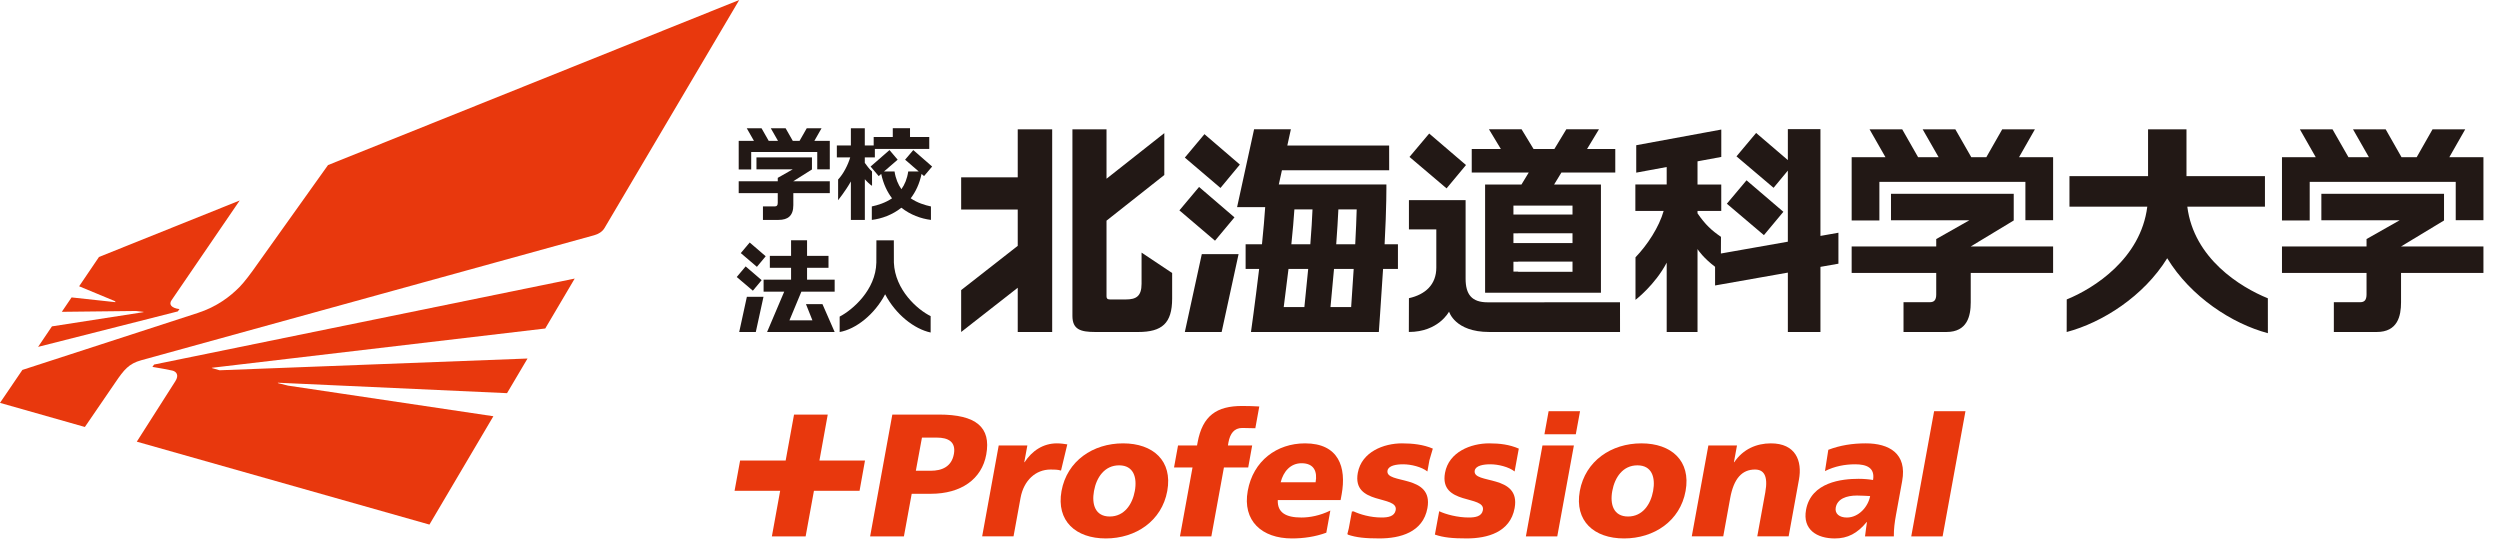
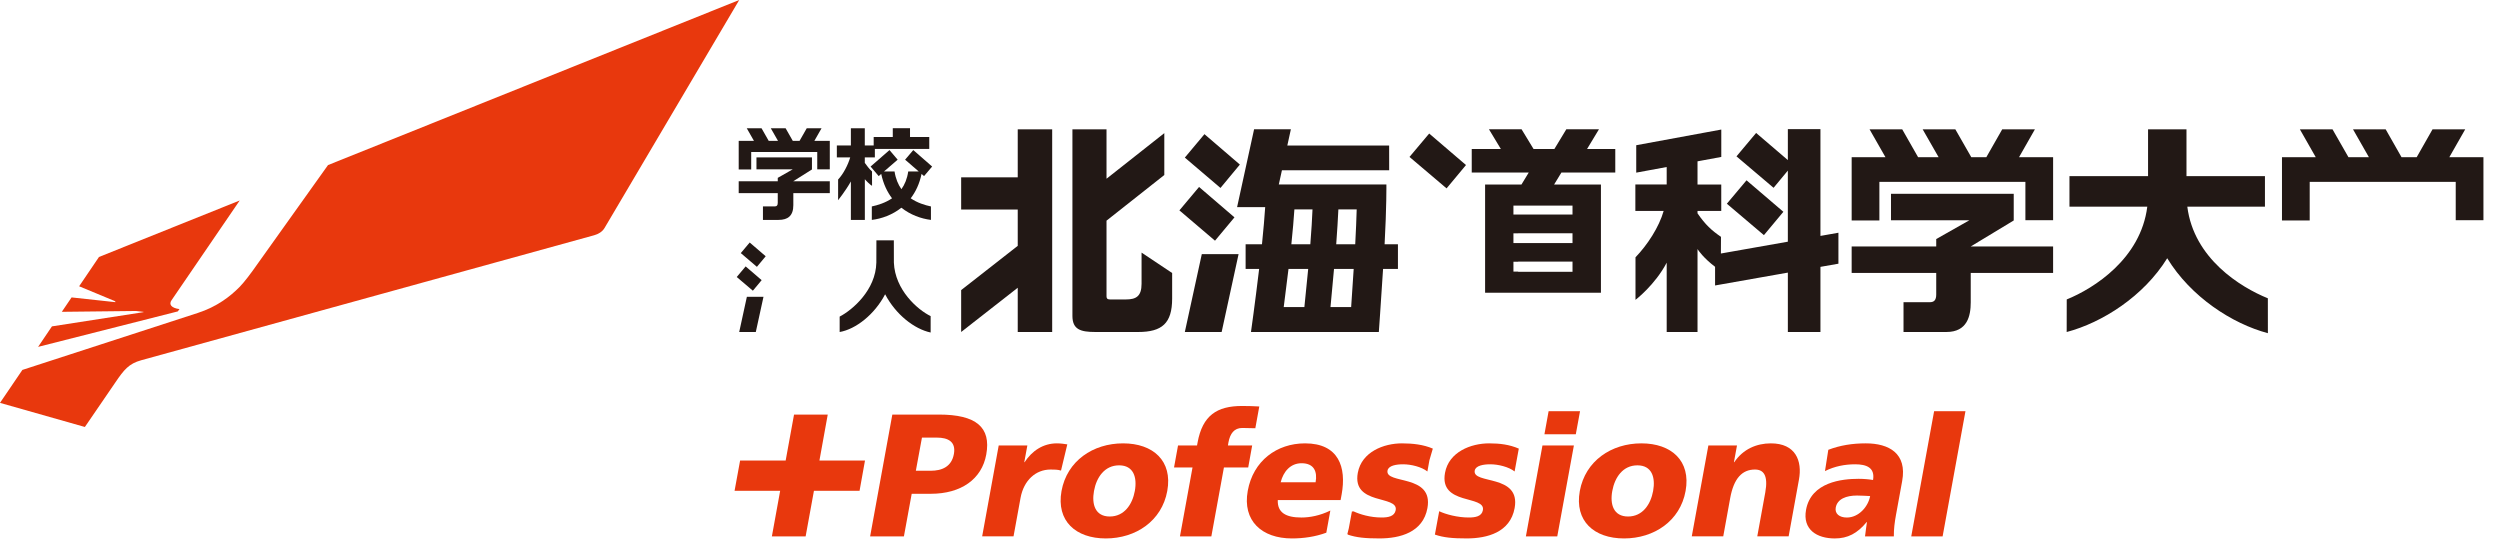
<svg xmlns="http://www.w3.org/2000/svg" version="1.1" id="レイヤー_1" x="0px" y="0px" width="320px" height="70px" viewBox="0 0 320 70" style="enable-background:new 0 0 320 70;" xml:space="preserve">
  <style type="text/css">

	.st0{fill:#E8380D;}
	.st1{fill:#221815;}

</style>
  <g>
    <g>
      <path class="st0" d="M41.986,21.129c0,0-8.159,11.442-8.874,12.443c-1.06,1.523-1.867,2.566-2.451,3.163    c-1.21,1.229-2.917,2.534-5.331,3.319c-0.55,0.175-22.465,7.296-22.465,7.296L0,51.567l10.864,3.086c0,0,3.695-5.4,3.911-5.715    c1.09-1.601,1.705-2.388,3.311-2.829c0.604-0.168,57.316-15.819,57.963-15.996c0.518-0.141,1.039-0.435,1.325-0.918    C77.469,29.039,94.621,0,94.621,0L41.986,21.129z" />
-       <path class="st0" d="M73.563,35.656L19.728,46.661l-0.22,0.301c0.681,0.1,2.168,0.382,2.548,0.471    c0.486,0.111,0.906,0.551,0.392,1.355c-0.202,0.311-4.938,7.745-4.938,7.745l37.457,10.613l8.185-13.868l-26.277-3.917    c0,0-1.242-0.311-1.282-0.318c-0.04-0.018-0.051-0.053,0-0.053c0.052,0,29.307,1.335,29.307,1.335l2.623-4.434l-39.411,1.504    c0,0-0.965-0.275-0.983-0.283c-0.018-0.008-0.03-0.035,0.012-0.039c0.03-0.006,42.649-5.025,42.649-5.025L73.563,35.656z" />
      <path class="st0" d="M22.973,39.565c-1.064-0.143-1.382-0.604-1.017-1.134c0.364-0.534,8.726-12.768,8.726-12.768l-18.011,7.229    l-2.542,3.751l4.534,1.882c0,0,0.105,0.079,0.117,0.101c0.018,0.021,0.008,0.052-0.02,0.05c-0.029,0-5.598-0.607-5.598-0.607    l-1.25,1.844l9.482-0.107c0,0,0.944,0.111,0.961,0.111c0.036,0.004,0.036,0.039,0.008,0.039c-0.025,0.008-11.714,1.82-11.714,1.82    l-1.772,2.623l17.88-4.538L22.973,39.565z" />
      <polygon class="st0" points="105.951,53.067 101.637,53.067 100.565,58.948 94.734,58.948 94.025,62.821 99.861,62.821     98.801,68.655 103.121,68.655 104.185,62.821 110.024,62.821 110.72,58.948 104.887,58.948   " />
      <path class="st0" d="M120.184,53.065h-5.966l-2.841,15.59h4.324l0.997-5.45h2.437c3.891,0,6.531-1.875,7.105-5.022    C126.881,54.675,124.937,53.065,120.184,53.065 M122.098,58.115c-0.296,1.628-1.531,2.141-2.963,2.141h-1.907l0.782-4.243h1.905    C121.343,56.012,122.387,56.529,122.098,58.115" />
      <path class="st0" d="M136.615,56.88c-0.384-0.063-0.87-0.13-1.335-0.13c-1.745,0-3.171,0.939-4.134,2.413h-0.04l0.396-2.145    h-3.667l-2.118,11.636h4.015l0.896-4.914c0.414-2.278,1.963-3.64,3.84-3.64c0.473,0,0.912,0,1.342,0.133L136.615,56.88z" />
      <path class="st0" d="M143.754,56.75c-3.842,0-7.174,2.235-7.879,6.093c-0.693,3.846,1.826,6.077,5.668,6.077    c3.833,0,7.168-2.231,7.868-6.077C150.115,58.986,147.596,56.75,143.754,56.75 M145.258,62.843    c-0.313,1.725-1.354,3.27-3.213,3.27c-1.848,0-2.33-1.545-2.014-3.27c0.313-1.741,1.357-3.28,3.215-3.28    C145.096,59.563,145.574,61.102,145.258,62.843" />
      <path class="st0" d="M160.278,57.019h-3.103l0.064-0.382c0.21-1.144,0.738-1.857,1.769-1.857c0.602,0,1.213,0.023,1.674,0.035    l0.506-2.785c-0.712-0.041-1.321-0.065-2.203-0.065c-3.212,0-5.063,1.207-5.694,4.673l-0.07,0.382h-2.433l-0.511,2.813h2.366    l-1.608,8.822h4.018l1.61-8.822h3.109L160.278,57.019z" />
      <path class="st0" d="M167.046,56.75c-3.613,0-6.639,2.233-7.333,6.072c-0.704,3.844,1.808,6.098,5.653,6.098    c1.496,0,3.007-0.22,4.403-0.736l0.515-2.833c-1.326,0.647-2.619,0.891-3.713,0.891c-1.969,0-3.08-0.623-3.015-2.231h8.04    l0.137-0.742C172.36,59.808,171.364,56.75,167.046,56.75 M168.397,61.729h-4.471c0.34-1.339,1.227-2.435,2.678-2.435    C168.215,59.294,168.642,60.39,168.397,61.729" />
      <path class="st0" d="M190.761,59.43c1.009,0,2.361,0.327,3.109,0.918l0.536-2.926c-1.204-0.518-2.415-0.672-3.8-0.672    c-2.328,0-5.158,1.092-5.645,3.776c-0.768,4.197,5.205,2.811,4.85,4.775c-0.15,0.811-0.977,0.939-1.813,0.939    c-1.439,0-2.924-0.399-3.781-0.803l-0.551,2.99c1.11,0.384,2.266,0.491,4.075,0.491c2.633,0,5.563-0.777,6.132-3.882    c0.808-4.419-5.445-2.997-5.107-4.805C188.886,59.588,189.895,59.43,190.761,59.43" />
      <path class="st0" d="M179.601,59.43c1.007,0,2.361,0.327,3.105,0.918l0.26-1.438l0.435-1.488    c-1.198-0.518-2.577-0.672-3.956-0.672c-2.328,0-5.158,1.092-5.647,3.776c-0.764,4.197,5.206,2.811,4.851,4.775    c-0.154,0.811-0.985,0.939-1.811,0.939c-1.443,0-2.76-0.399-3.621-0.803l-0.023,0.063c-0.045-0.021-0.102-0.039-0.143-0.063    l-0.406,2.191l-0.184,0.732c0.012,0.012,0.027,0.012,0.049,0.016l-0.006,0.051c1.112,0.384,2.264,0.491,4.077,0.491    c2.631,0,5.564-0.777,6.13-3.882c0.807-4.419-5.439-2.997-5.109-4.805C177.722,59.588,178.73,59.43,179.601,59.43" />
      <polygon class="st0" points="198.222,52.635 197.688,55.583 201.704,55.583 202.245,52.635   " />
      <polygon class="st0" points="195.314,68.655 199.33,68.655 201.458,57.019 197.435,57.019   " />
      <path class="st0" d="M210.099,56.75c-3.84,0-7.173,2.235-7.883,6.093c-0.698,3.846,1.82,6.077,5.661,6.077    s7.183-2.231,7.879-6.077C216.456,58.986,213.937,56.75,210.099,56.75 M211.6,62.843c-0.314,1.725-1.351,3.27-3.21,3.27    c-1.852,0-2.336-1.545-2.018-3.27c0.316-1.741,1.356-3.28,3.216-3.28C211.441,59.563,211.917,61.102,211.6,62.843" />
      <path class="st0" d="M226.669,56.75c-1.824,0-3.566,0.737-4.682,2.413h-0.045l0.393-2.143h-3.664l-2.124,11.634h4.029l0.892-4.914    c0.459-2.502,1.518-3.64,3.166-3.64c1.092,0,1.717,0.736,1.322,2.926l-1.025,5.628h4.015l1.319-7.262    C230.71,58.986,229.841,56.75,226.669,56.75" />
      <path class="st0" d="M238.823,56.75c-1.725,0-3.268,0.245-4.799,0.824l-0.427,2.727c1.227-0.623,2.567-0.871,3.863-0.871    c1.446,0,2.558,0.426,2.29,2.008c-0.498-0.087-1.196-0.149-1.849-0.149c-2.145,0-6.081,0.419-6.728,3.97    c-0.461,2.524,1.383,3.662,3.682,3.662c1.653,0,2.888-0.649,4.074-2.093h0.039c-0.106,0.597-0.146,1.198-0.244,1.827h3.688    c-0.014-0.918,0.106-1.827,0.274-2.745l0.792-4.337C244.127,58.026,241.781,56.75,238.823,56.75 M236.399,66.244    c-0.938,0-1.565-0.471-1.425-1.276c0.206-1.113,1.356-1.539,2.72-1.539c0.604,0,1.174,0.046,1.684,0.067    C239.128,64.859,237.912,66.244,236.399,66.244" />
      <polygon class="st0" points="247.567,52.635 244.64,68.655 248.655,68.655 251.579,52.635   " />
    </g>
    <polygon class="st1" points="151.658,42.499 156.37,42.499 158.538,32.529 153.83,32.529  " />
    <polygon class="st1" points="158.702,21.065 154.17,17.173 151.658,20.172 156.22,24.057  " />
    <polygon class="st1" points="158.012,27.822 153.479,23.931 150.963,26.928 155.52,30.809  " />
    <polygon class="st1" points="240.561,23.282 259.251,23.282 259.251,28.188 262.798,28.188 262.798,20.123 258.435,20.123    260.468,16.554 256.284,16.554 254.249,20.123 252.326,20.123 250.284,16.554 246.101,16.554 248.143,20.123 245.518,20.123    243.484,16.554 239.303,16.554 241.34,20.123 237.013,20.123 237.013,28.22 240.561,28.22  " />
    <path class="st1" d="M247.838,37.676c0,0.743-0.271,1.007-0.837,1.007c-0.285,0-3.351,0.002-3.351,0.002v3.81c0,0,4.261,0,5.487,0   c2.68,0,3.117-2.045,3.117-3.802v-3.375v-0.38h10.543v-3.387h-10.543v-0.004l5.503-3.327v-3.411h-15.71v3.381h10.041l-4.251,2.408   v0.953h-10.825v3.387h10.825v0.38V37.676z" />
    <path class="st1" d="M277.404,33.054c3.011,4.944,8.312,8.38,12.885,9.595l-0.004-4.467c-3.524-1.426-9.479-5.111-10.308-11.725   h9.936v-3.911H279.87v-5.992h-0.029h-4.85h-0.04v5.992h-10.06v3.911h9.961c-0.829,6.631-6.797,10.447-10.31,11.871l-0.007,4.17   C269.097,41.291,274.39,37.929,277.404,33.054" />
    <path class="st1" d="M195.679,22.083l-0.93,1.533h-0.424h-3.509h-0.724v13.857h0.724h3.509h10.595V23.617h-5.993l0.934-1.533h6.895   v-3.009h-3.615l1.529-2.532h-4.178l-1.533,2.532h-2.662l-1.539-2.532h-4.174l1.527,2.532h-3.729v3.009h7.178H195.679z    M201.282,34.788h-6.957v-0.021h-0.605v-1.269h0.605v-0.012h6.957V34.788z M201.282,31.112h-7.563v-1.246h0.605v-0.008h6.957   V31.112z M201.282,27.46h-7.563v-1.14h0.605h6.957V27.46z" />
    <path class="st1" d="M140.197,42.495h5.133h0.358c3.046,0,4.347-1.105,4.347-4.285v-3.262l-3.915-2.615v3.994   c0,1.577-0.681,2.002-1.986,2.002h-2.069c-0.352,0-0.431-0.168-0.431-0.403v-9.682l7.397-5.842v-5.361l-7.397,5.836v-6.322h-4.364   v23.875C137.27,42.167,138.297,42.495,140.197,42.495" />
    <polygon class="st1" points="130.27,42.495 134.679,42.495 134.679,16.554 130.27,16.554 130.27,22.699 123.028,22.699    123.028,26.819 130.27,26.819 130.27,31.468 123.028,37.133 123.028,42.495 130.27,36.833  " />
-     <path class="st1" d="M185.479,39.883c0,0,0.727,2.611,5.139,2.611h16.746l-0.004-3.802l-16.129,0.004h-0.818   c-2.031,0-2.816-1.013-2.816-3.019v-10.06h-7.254v3.744h3.505v4.896c0,2.168-1.402,3.442-3.505,3.911l-0.012,4.324   C184.14,42.495,185.479,39.883,185.479,39.883" />
    <polygon class="st1" points="187.647,21.125 182.936,17.092 180.415,20.087 185.161,24.113  " />
    <polygon class="st1" points="223.556,23.079 221.037,26.076 225.78,30.099 228.272,27.11  " />
    <path class="st1" d="M209.343,32.936v5.446c0,0,2.498-1.903,3.994-4.76v8.876h0.188h3.752h0.006V31.877   c0.096,0.176,0.813,1.191,2.246,2.271v2.392l9.316-1.646v7.604h4.172v-8.34l2.301-0.405v-3.963l-2.301,0.407V16.533h-4.172v3.96   l-4.061-3.476l-2.515,2.997l4.749,4.025l1.826-2.203v9.1l-8.569,1.514l0.011-2.135c-1.195-0.817-1.992-1.541-3.004-3.009v-0.309   h3.039v-0.226v-2.954v-0.201h-3.039v-2.966l3.043-0.562v-3.506l-10.887,2.006v3.51l3.898-0.72v2.237h-4.01v0.228v2.951v0.202h3.623   C212.365,29.059,210.87,31.353,209.343,32.936" />
    <path class="st1" d="M172.729,42.495v0.004h3.762c0,0,0.249-3.495,0.542-8.077h1.903v-3.159h-1.707   c0.259-4.724,0.23-7.653,0.23-7.653h-0.703h-13.068l0.4-1.82h13.726l-0.004-3.159h-13.034l0.457-2.085h-4.709l-2.177,9.97h3.597   c-0.083,1.241-0.215,2.849-0.411,4.748h-2.094v3.159h1.731c-0.548,4.582-1.046,8.077-1.046,8.077h3.762v-0.004h2.728v0.004h3.385   v-0.004H172.729z M172.948,39.302h-2.645c0.131-1.344,0.289-3.023,0.451-4.881h2.518C173.154,36.279,173.042,37.958,172.948,39.302    M171.036,31.262c0.13-1.757,0.221-3.26,0.276-4.463h2.345c-0.034,1.203-0.094,2.706-0.188,4.463H171.036z M165.683,26.799h2.318   c-0.051,1.203-0.135,2.706-0.279,4.463h-2.428C165.478,29.505,165.604,28.002,165.683,26.799 M164.317,39.302   c0.179-1.344,0.389-3.023,0.611-4.881h2.521c-0.174,1.857-0.347,3.537-0.488,4.881H164.317z" />
    <polygon class="st1" points="295.642,23.282 314.333,23.282 314.333,28.188 317.88,28.188 317.88,20.123 313.512,20.123    315.548,16.554 311.364,16.554 309.336,20.123 307.396,20.123 305.366,16.554 301.185,16.554 303.22,20.123 300.603,20.123    298.562,16.554 294.384,16.554 296.417,20.123 292.093,20.123 292.093,28.22 295.642,28.22  " />
-     <path class="st1" d="M302.917,37.676c0,0.743-0.273,1.007-0.83,1.007c-0.293,0-3.355,0.002-3.355,0.002v3.81c0,0,4.253,0,5.483,0   c2.687,0,3.118-2.045,3.118-3.802v-3.375v-0.38h10.547v-3.387h-10.547v-0.004l5.502-3.327v-3.411h-15.701v3.381h10.032   l-4.249,2.408v0.953h-10.824v3.387h10.824v0.38V37.676z" />
    <path class="st1" d="M107.278,25.625c0,0,0.946-1.177,1.634-2.399v4.924h0.257h1.525h0.006v-5.213   c0.034,0.073,0.775,0.827,0.922,0.833l-0.004-1.824c-0.301-0.243-0.782-0.891-0.924-1.1v-0.7h1.288v-1.08h6.963v-1.533h-2.463   v-1.126h-2.206v1.126h-2.445v1.084h-1.137v-2.196h-1.782v2.196h-1.796v1.529h1.711c-0.275,0.938-0.876,2.132-1.549,2.83V25.625z" />
    <polygon class="st1" points="96.154,19.457 104.608,19.457 104.608,21.676 106.214,21.676 106.214,18.028 104.24,18.028    105.16,16.414 103.265,16.414 102.345,18.028 101.475,18.028 100.557,16.414 98.66,16.414 99.582,18.028 98.393,18.028    97.475,16.414 95.584,16.414 96.504,18.028 94.554,18.028 94.554,21.692 96.154,21.692  " />
    <path class="st1" d="M99.552,24.898v1.066c0,0.339-0.13,0.455-0.378,0.455h-1.517v1.729h1.994c1.214,0,1.895-0.54,1.895-1.888   v-1.363v-0.172h4.668v-1.527h-4.668v-0.006l2.384-1.501v-1.547h-7.103v1.531h4.645l-1.919,1.09v0.433h-4.999v1.527h4.999V24.898z" />
    <path class="st1" d="M118.277,22.541l1.036-1.225L116.9,19.21l-1.048,1.23l1.745,1.508h-1.345   c-0.134,0.939-0.449,1.678-0.872,2.268c-0.412-0.59-0.734-1.328-0.878-2.268h-1.351l1.749-1.508l-1.044-1.23l-2.421,2.105   l1.037,1.225l0.324-0.279c0.265,1.263,0.755,2.289,1.385,3.122c-0.856,0.581-1.816,0.878-2.589,1.042v1.724   c1.272-0.156,2.633-0.649,3.784-1.56c1.153,0.91,2.516,1.403,3.784,1.56v-1.724c-0.775-0.166-1.735-0.457-2.589-1.042   c0.635-0.833,1.127-1.859,1.389-3.124L118.277,22.541z" />
    <path class="st1" d="M114.417,33.619l-0.006-2.856h-0.02H112.2h-0.02l-0.008,2.856c-0.073,3.495-3.042,6.047-4.696,6.906v1.974   c2.069-0.366,4.464-2.235,5.821-4.833c1.351,2.582,3.713,4.445,5.825,4.896v-2.101C117.446,39.65,114.562,37.114,114.417,33.619" />
-     <polygon class="st1" points="103.303,34.281 106.048,34.281 106.048,32.752 103.303,32.752 103.303,30.756 101.257,30.756    101.257,32.752 98.54,32.752 98.54,34.281 101.257,34.281 101.257,35.798 97.74,35.798 97.74,37.333 100.379,37.333 98.186,42.499    102.515,42.499 106.837,42.499 105.275,38.93 103.164,38.93 103.989,41.001 101.048,41.007 102.577,37.333 106.837,37.333    106.837,35.798 103.303,35.798  " />
    <polygon class="st1" points="94.619,42.495 96.743,42.495 97.727,37.989 95.6,37.989  " />
    <polygon class="st1" points="94.821,32.396 96.884,34.155 98.009,32.801 95.962,31.041  " />
    <polygon class="st1" points="97.491,35.86 95.442,34.099 94.302,35.457 96.366,37.21  " />
  </g>
  <g>
</g>
  <g>
</g>
  <g>
</g>
  <g>
</g>
  <g>
</g>
  <g>
</g>
</svg>